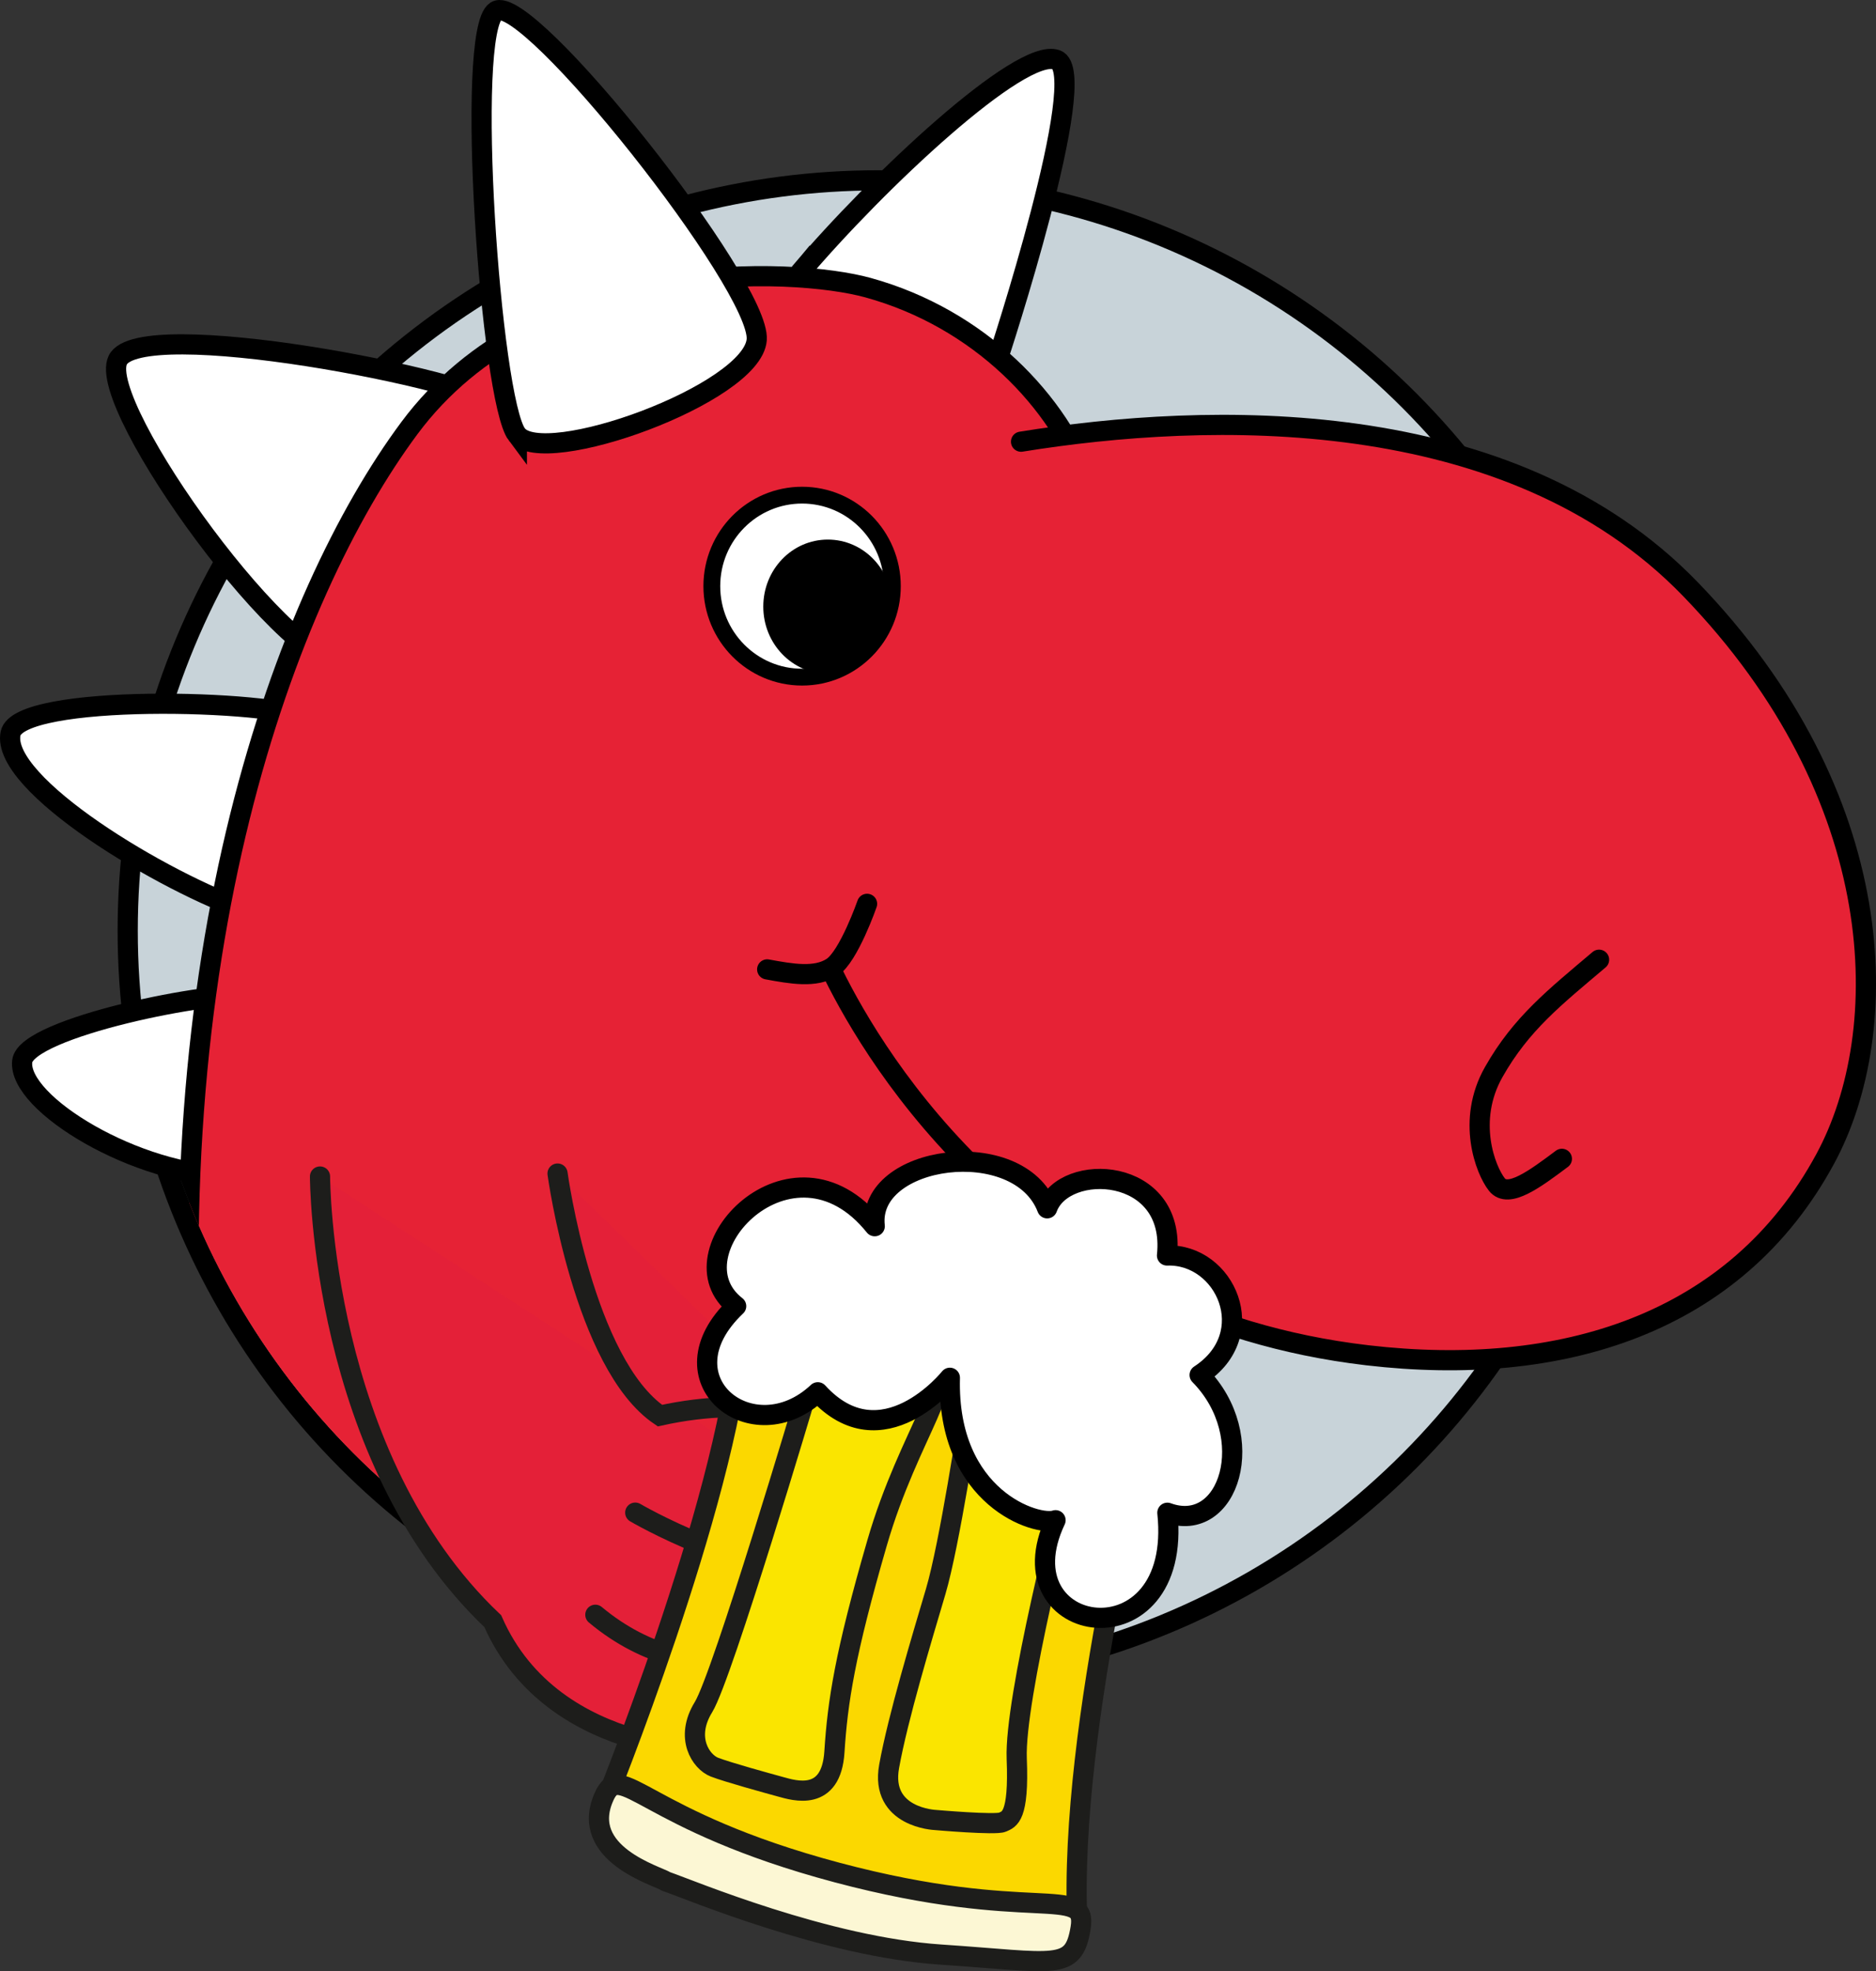
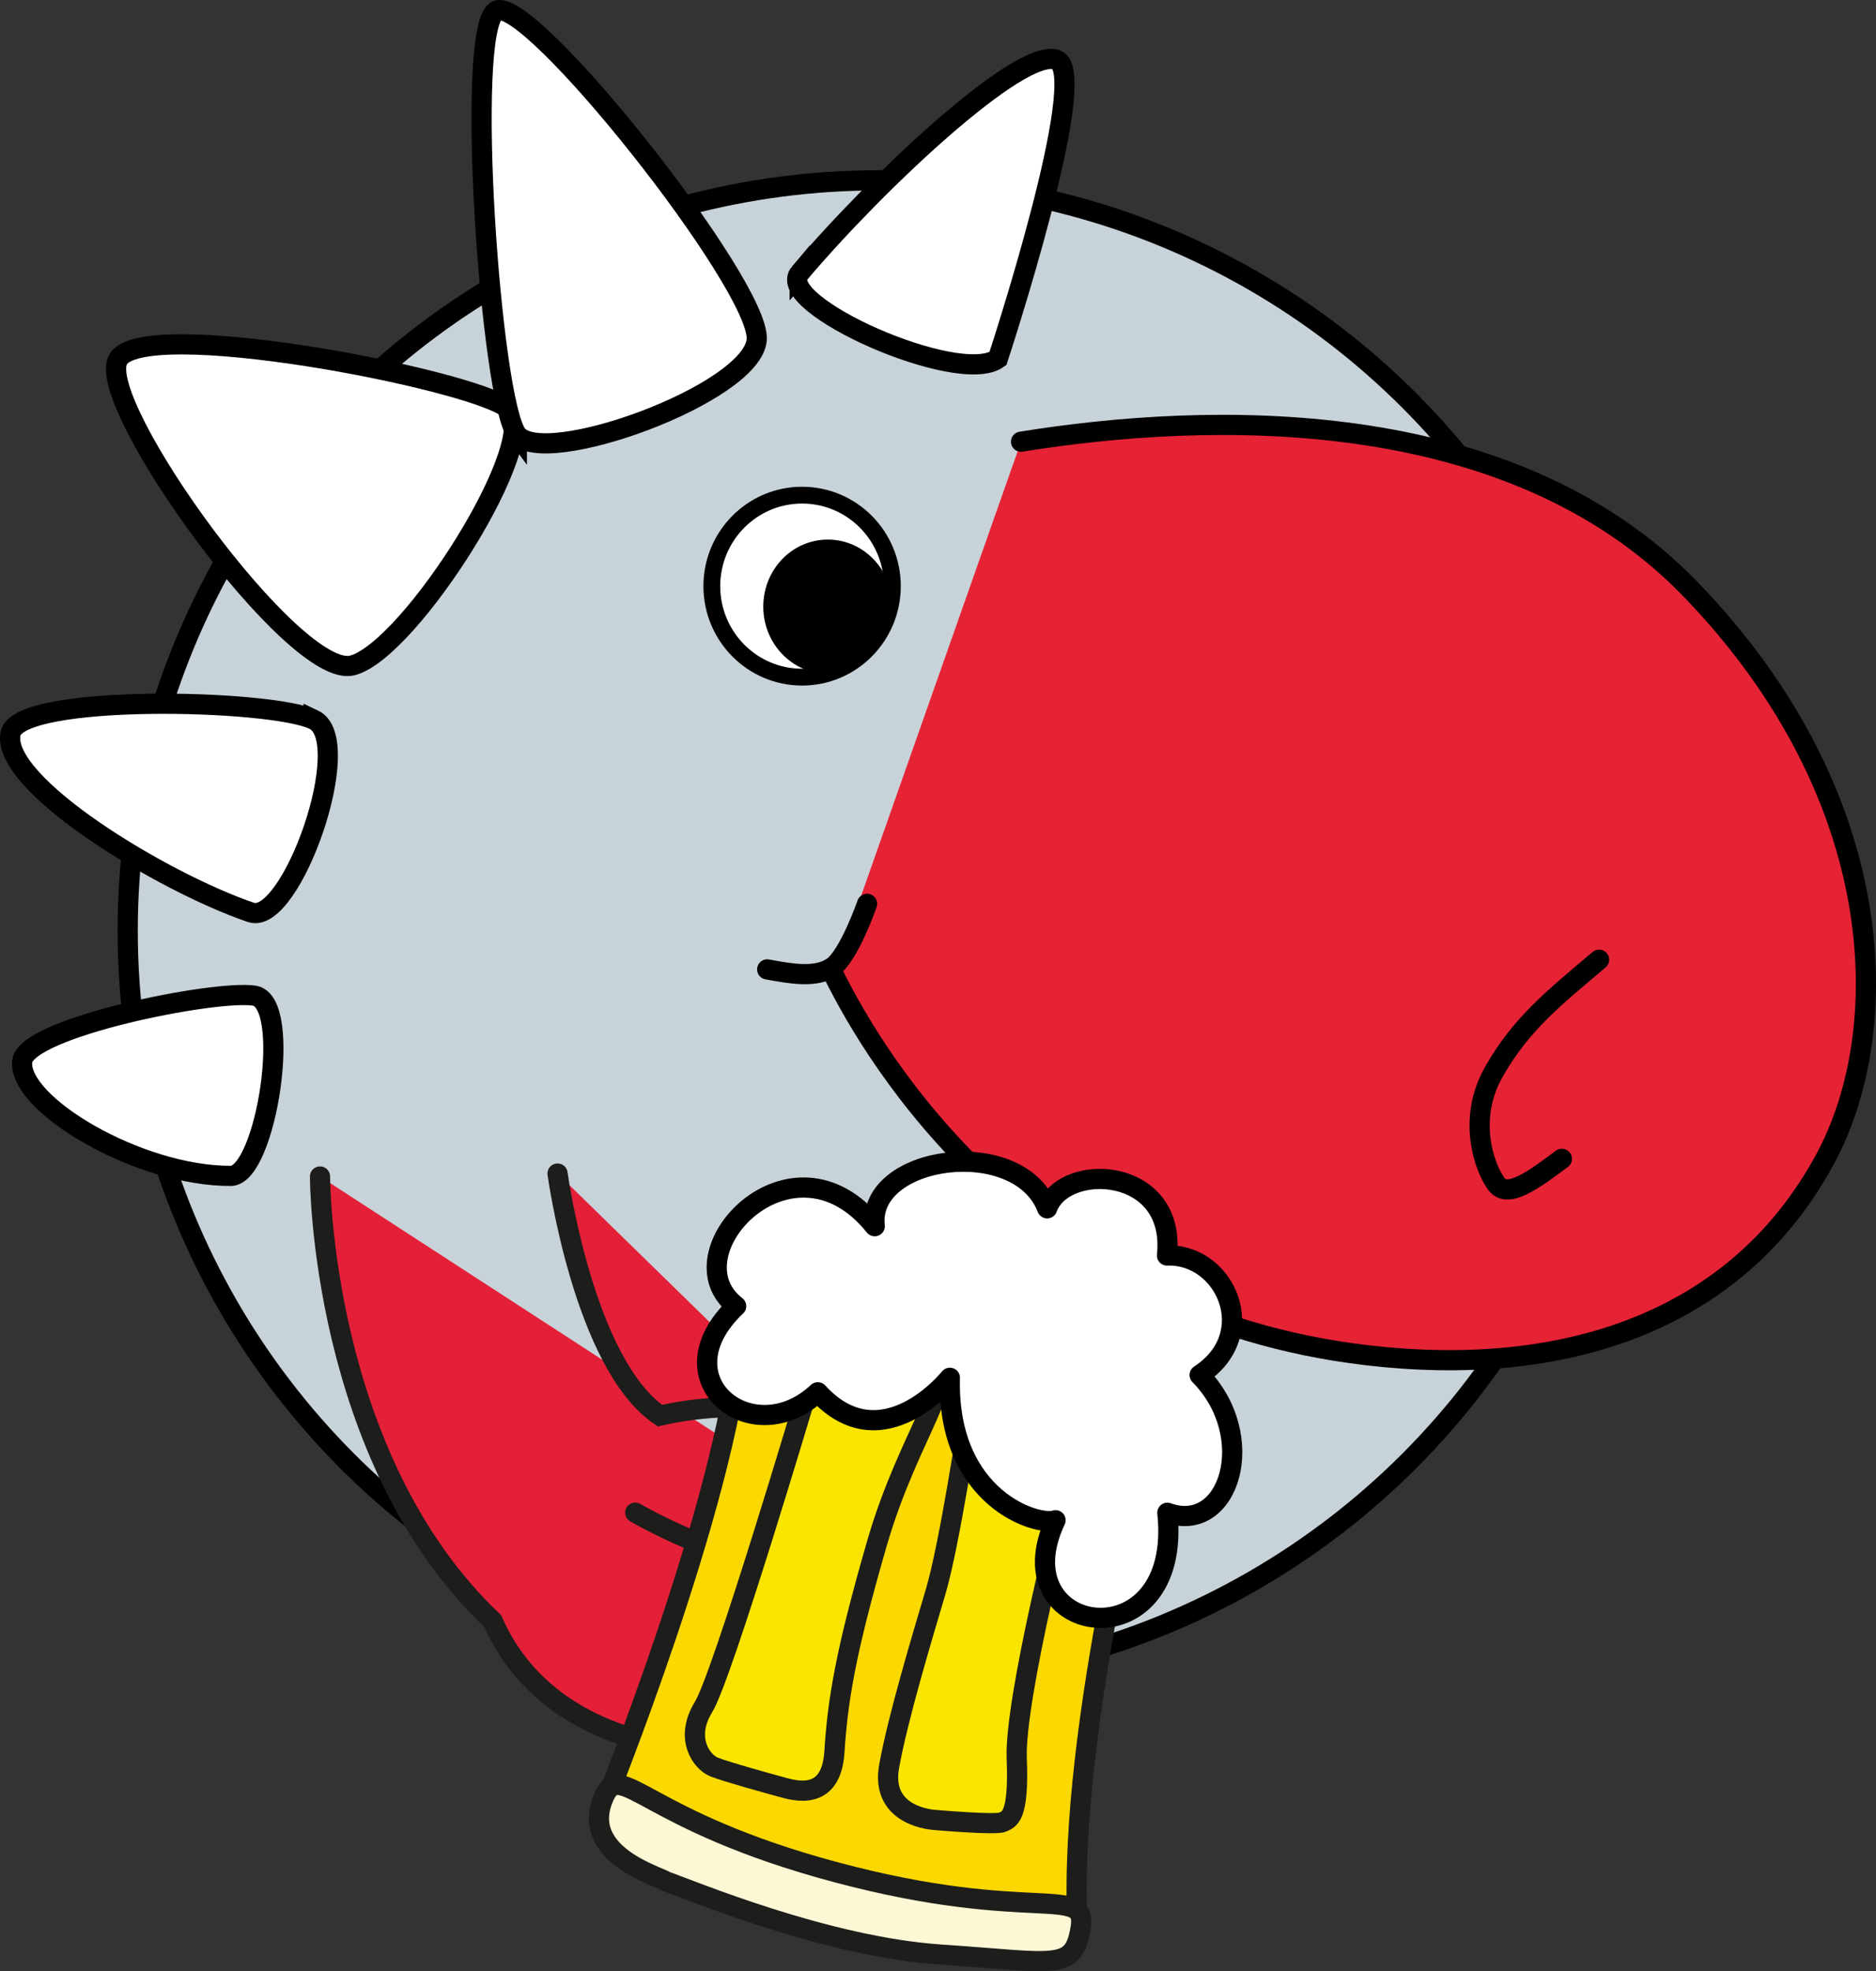
<svg xmlns="http://www.w3.org/2000/svg" id="Ebene_2" data-name="Ebene 2" viewBox="0 0 557.8 586.21">
  <rect x="0" y="0" width="557.8" height="586.21" fill="#333333" stroke="none" />
  <defs>
    <style>      .cls-1, .cls-2, .cls-3 {        fill: none;      }      .cls-4 {        stroke-width: 5px;      }      .cls-4, .cls-2, .cls-5, .cls-6, .cls-7, .cls-8, .cls-9, .cls-10, .cls-11, .cls-12 {        stroke-miterlimit: 10;      }      .cls-4, .cls-8, .cls-10, .cls-11, .cls-12, .cls-13, .cls-3 {        stroke: #000;      }      .cls-4, .cls-8, .cls-13 {        fill: #fff;      }      .cls-2, .cls-5, .cls-6, .cls-7, .cls-8, .cls-9, .cls-10, .cls-11, .cls-12, .cls-13, .cls-3 {        stroke-width: 6px;      }      .cls-2, .cls-5, .cls-6, .cls-7, .cls-9 {        stroke: #1d1d1b;      }      .cls-2, .cls-5, .cls-11, .cls-13, .cls-3 {        stroke-linecap: round;      }      .cls-14 {        clip-path: url(#clippath);      }      .cls-5 {        fill: #e42038;      }      .cls-6 {        fill: #fae500;      }      .cls-7 {        fill: #fcf7d4;      }      .cls-9 {        fill: #fbd800;      }      .cls-10, .cls-11 {        fill: #e62235;      }      .cls-12 {        fill: #c8d3d9;      }      .cls-13, .cls-3 {        stroke-linejoin: round;      }      .cls-15 {        fill-rule: evenodd;      }    </style>
    <clipPath id="clippath">
-       <circle class="cls-1" cx="261.12" cy="276.65" r="220.29" />
-     </clipPath>
+       </clipPath>
  </defs>
  <g id="Ebene_1-2" data-name="Ebene 1">
    <g>
      <g>
        <circle class="cls-12" cx="261.12" cy="276.78" r="223.15" />
        <path class="cls-8" d="M151,121.42c10.88,8.72-29.06,72.12-46.28,76.48-17.22,4.34-76.29-77.36-69.7-90.83,6.59-13.46,105.11,5.63,115.98,14.35Z" />
        <path class="cls-8" d="M237.78,81.17c23.03-27.2,65.75-67.25,76.34-63.39,10.58,3.88-17.41,88.87-17.41,88.87-11.74,8.35-66.78-16.21-58.93-25.49Z" />
        <path class="cls-8" d="M93.25,213.98c12.88,6.1-6.71,61.41-18.64,57.35C48.3,262.37,.1,233.15,3.14,218.13c2.41-11.9,77.23-10.24,90.11-4.14Z" />
        <path class="cls-8" d="M75.61,296.09c11.59,1.79,3.48,53.57-7,53.6-27.57,.09-63.51-21.46-62-34.11,1.19-10.03,57.29-21.3,69.01-19.49Z" />
        <g class="cls-14">
          <path class="cls-10" d="M322.33,369.28s11.72,116.86-15.84,163.53c-75.31,127.53-236.62,21.66-247.6-97.58-13.95-151.44,26.09-258.4,62.8-307.87,38.45-51.82,114.55-47.83,136.35-41.83,33.19,9.13,57,34.01,65.63,58.8" />
        </g>
        <g id="Auge">
          <ellipse class="cls-4" cx="238.49" cy="174.31" rx="26.84" ry="27.06" />
          <path class="cls-15" d="M226.95,180.4c0-11.04,8.57-19.94,19.19-19.94s19.19,8.9,19.19,19.94-8.6,19.96-19.19,19.96-19.19-8.94-19.19-19.96Z" />
        </g>
        <g>
          <path class="cls-11" d="M303.59,131.35c55.16-8.89,145.12-11.87,198.99,43.81,59.71,61.72,60.68,131.45,40.13,169.45-26.72,49.43-78.85,65.11-136.1,58.43-100.92-11.79-146.21-87.84-158.79-113.28" />
          <path class="cls-3" d="M228.11,288.28c7.18,1.32,14.37,2.62,19.32-.62,4.95-3.26,10.38-18.88,10.38-18.88" />
          <path class="cls-3" d="M475.46,285.4c-13.13,11.13-23.17,18.99-31.33,33.42-8.16,14.43-2.45,29.12,.93,33.43,3.39,4.29,11.36-1.67,19.34-7.64" />
        </g>
        <path class="cls-8" d="M153.68,129.21c7.79,10.37,70.09-12.13,71.32-28.19,1.22-16.07-68.26-103.65-77.55-97.73-9.31,5.91-1.56,115.54,6.23,125.93Z" />
      </g>
      <g>
        <path class="cls-5" d="M95.15,349.87s0,83.57,51.36,132.23c18.27,41.64,70.77,38.81,70.77,38.81l30.33-72.05" />
-         <path class="cls-5" d="M242.61,489.93s-34.89,15.96-65.59-9.73" />
        <path class="cls-5" d="M165.78,348.99s7.72,56.6,30.44,71.99c27.69-6.16,54.44-1.02,58.59,14.99" />
        <path class="cls-2" d="M188.88,449.83s32.71,19.2,59.85,17.98" />
      </g>
      <g>
        <path class="cls-9" d="M342.15,420.89s-24.63,92.21-21.81,151.06l-68.99-2.27-71.94-32.32s36.4-89.81,40.73-139.13l55.58-7.96,66.43,30.62Z" />
        <path class="cls-7" d="M179.55,534.4c-7.45,16.95,15.91,23.42,18.57,25.13,7.2,2.49,47.44,19.45,81.69,21.73,34.25,2.29,39.38,5.08,41.5-7.95,2.13-13.13-14.73-1.09-72.43-16.46-57.7-15.37-64.26-34-69.33-22.46Z" />
        <path class="cls-6" d="M239.83,414.25s-25,84.23-30.65,93.4c-5.65,9.17-.72,16.32,3.24,17.86,3.96,1.53,15.61,4.73,19.69,5.85,4.08,1.12,15.03,4.57,15.99-10.35,.96-14.92,3.09-29.05,12.68-62.16,9.59-33.11,25.77-50.53,14.48-52.74-11.29-2.21-36.92-9.24-36.92-9.24l1.49,17.38Z" />
        <path class="cls-6" d="M288.09,421.11s-5.72,38.14-9.88,52.19c-4.16,14.05-11.22,37.45-13.84,51.98-2.76,15.3,13.74,15.95,13.74,15.95,0,0,17.93,1.57,19.95,.65,2.02-.92,4.96-1.4,4.25-18.91-.7-17.51,14.03-76.32,17.87-89.11,3.84-12.8-32.09-12.74-32.09-12.74Z" />
        <path class="cls-13" d="M260.09,364.65c-2.41-21.22,42.81-27.41,51.27-5.32,5.03-13.92,38.42-12.56,35.63,14.03,17.25-.61,28.23,23.43,9.7,35.54,17.94,18.22,8.77,47.67-9.59,40.96,4.78,45.28-49.8,37.24-33.25,2.22-5.26,1.95-32.38-6.36-31.42-42.36,0,0-20.13,25.26-39.27,4.31-19.41,18.27-47.18-3.87-24.27-25.61-20.03-15.5,16.48-54.56,41.19-23.77Z" />
      </g>
    </g>
  </g>
</svg>